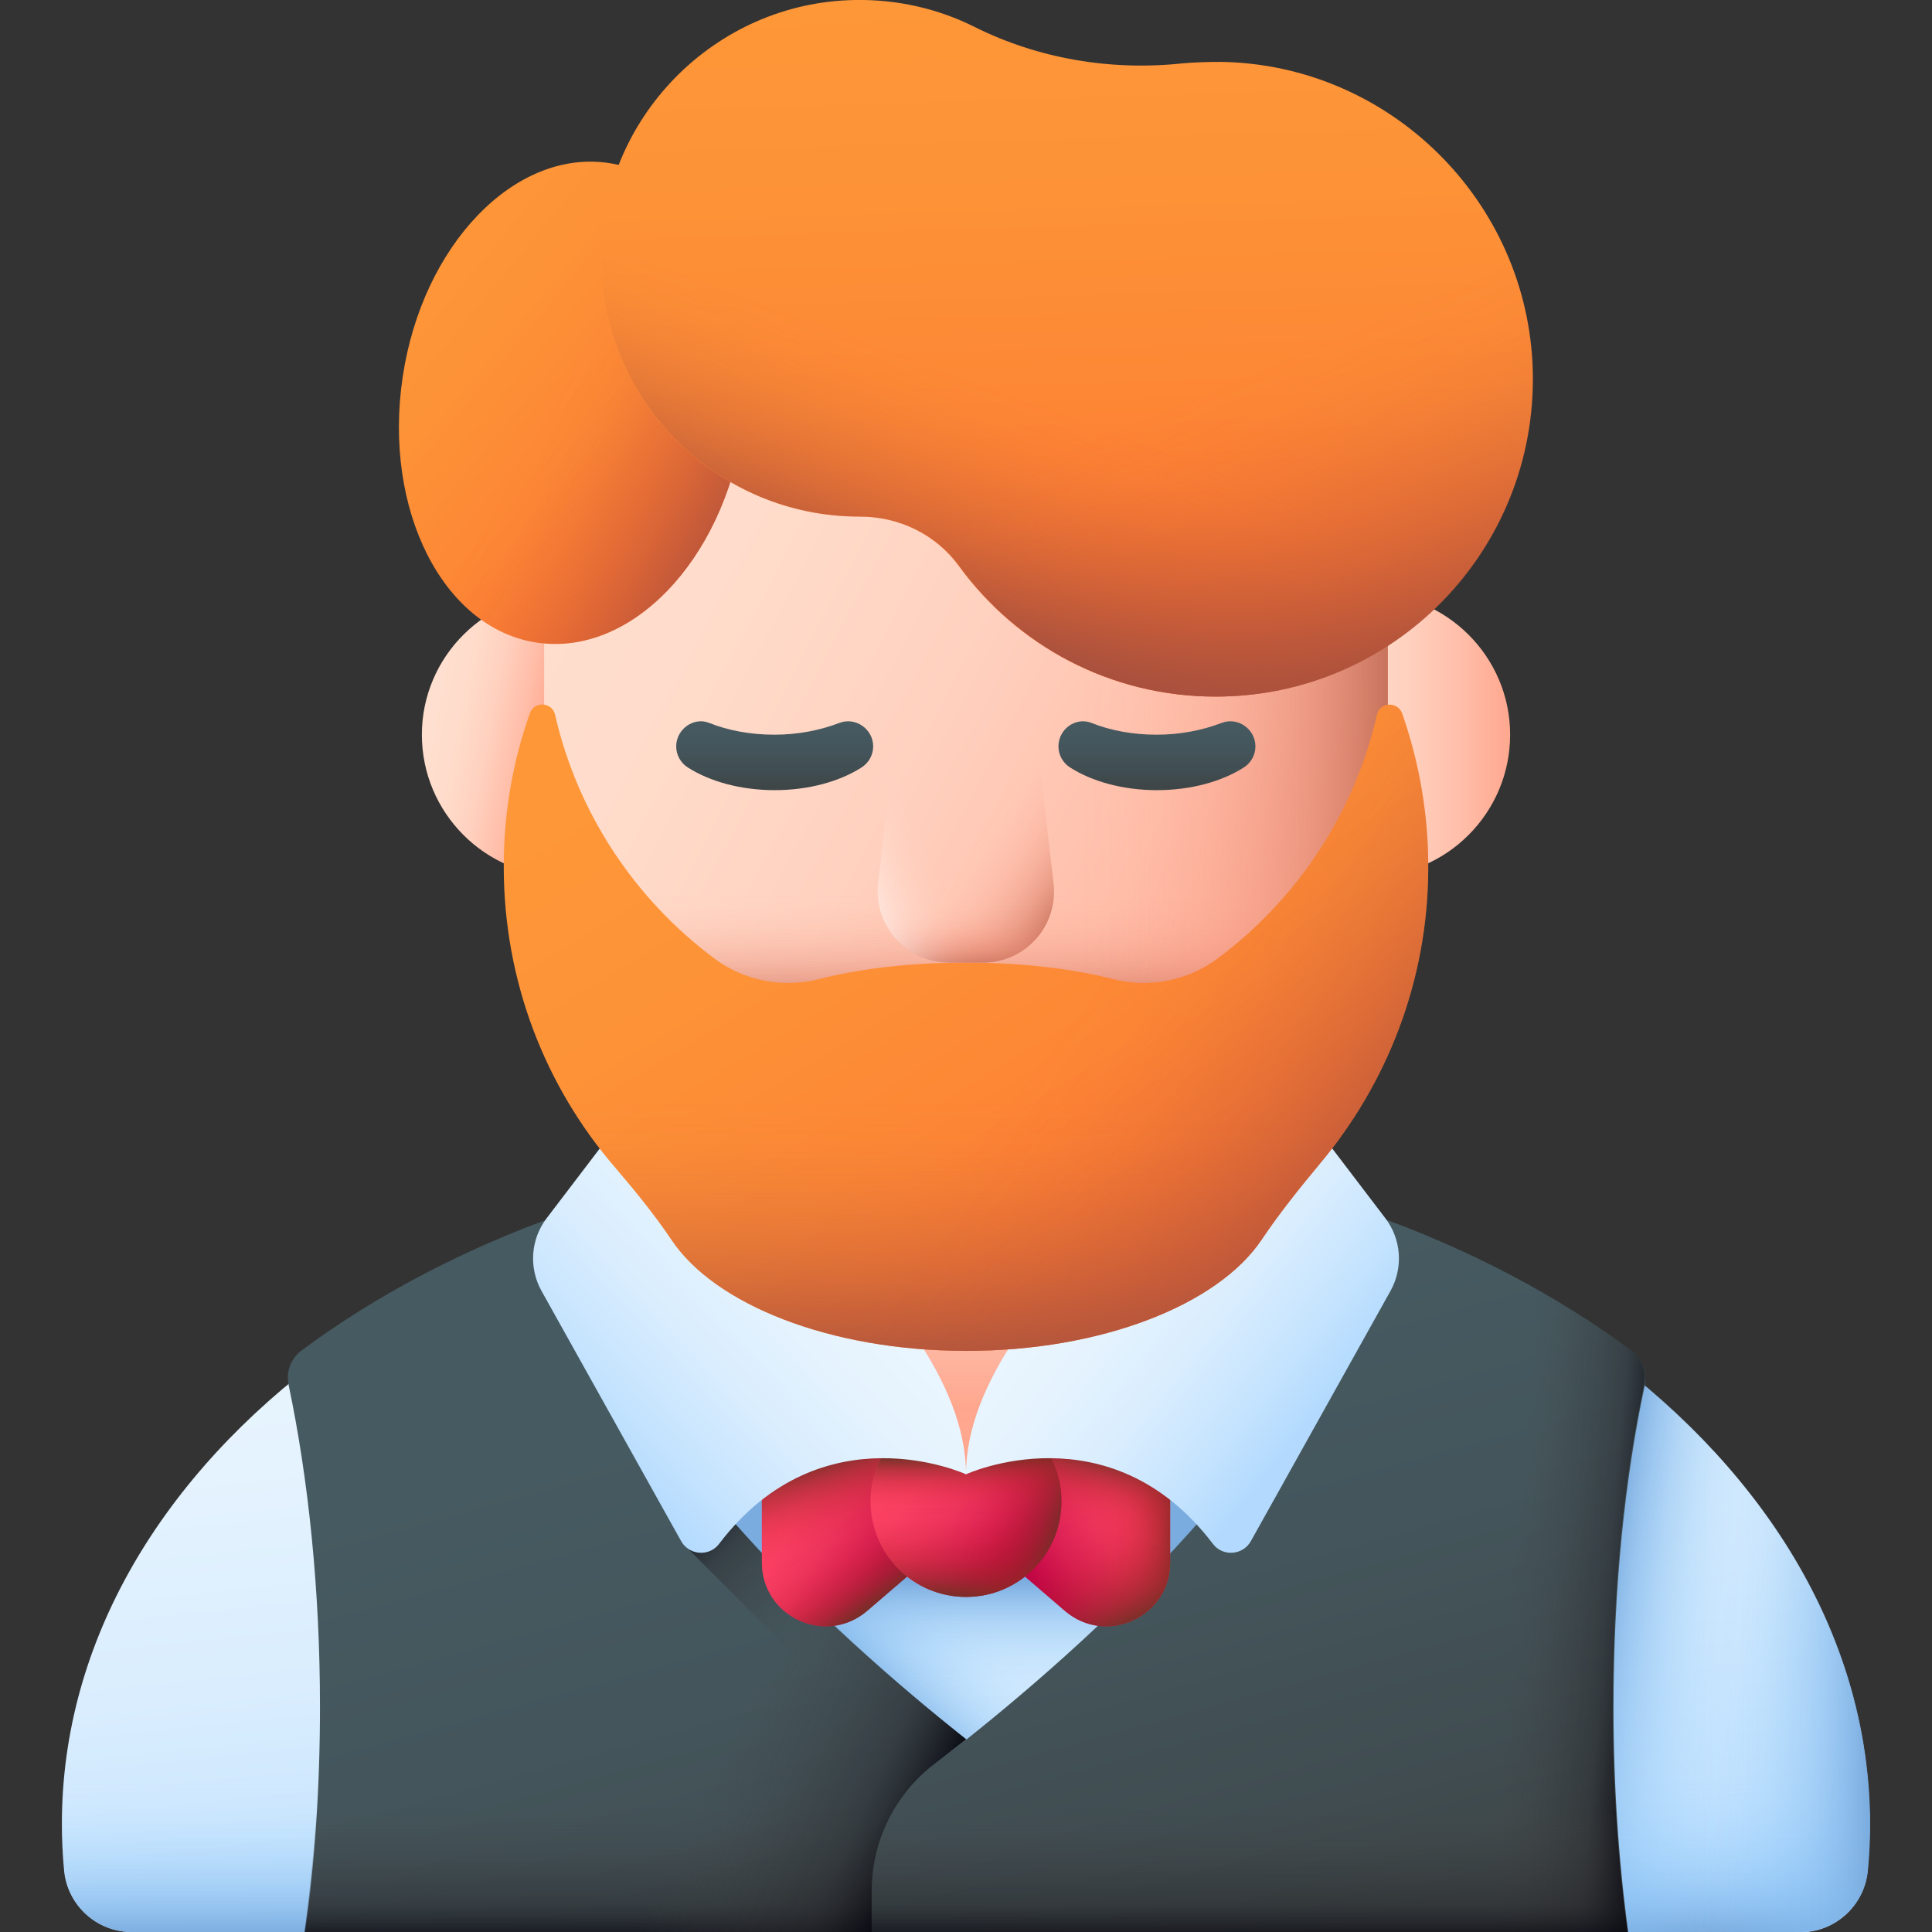
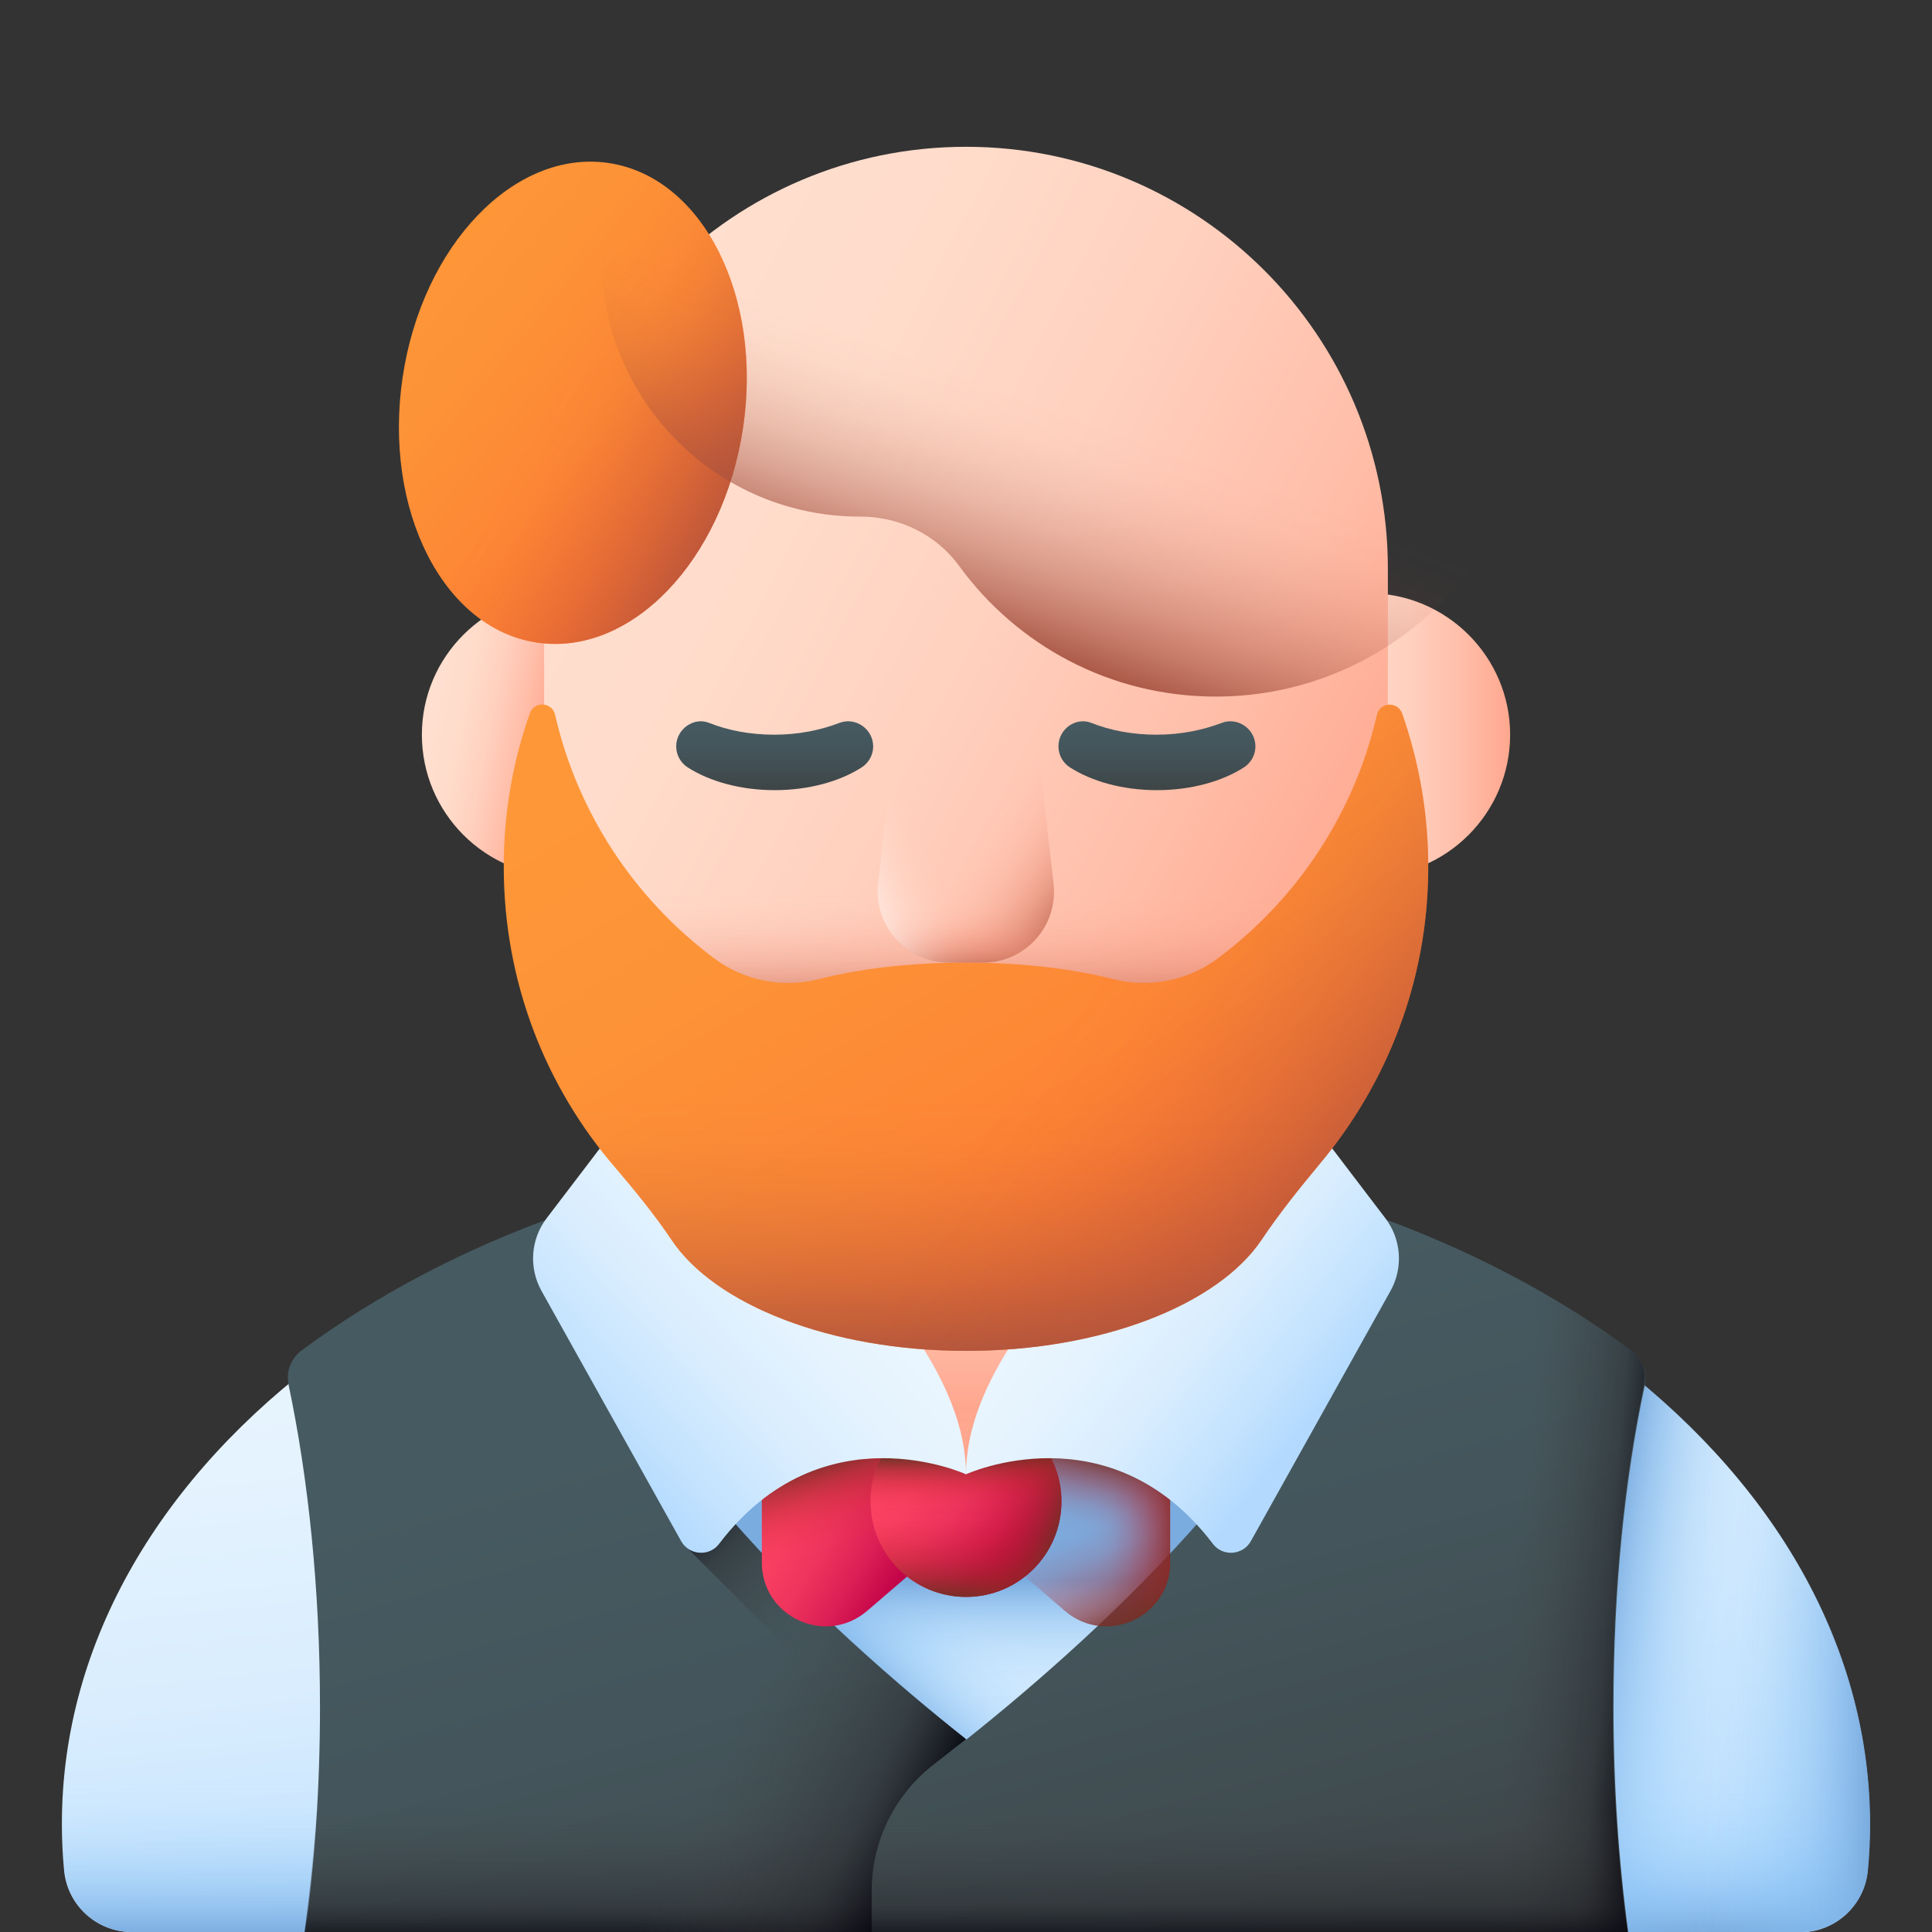
<svg xmlns="http://www.w3.org/2000/svg" xmlns:xlink="http://www.w3.org/1999/xlink" id="_22_Bartender" enable-background="new 0 0 512 512" viewBox="0 0 512 512">
  <rect x="0" y="0" width="512" height="512" fill="#333333" stroke="none" />
  <linearGradient id="lg1">
    <stop offset="0" stop-color="#eaf6ff" />
    <stop offset=".265" stop-color="#e5f3fe" />
    <stop offset=".54" stop-color="#d9edfe" />
    <stop offset=".818" stop-color="#c4e3fe" />
    <stop offset="1" stop-color="#b3dafe" />
  </linearGradient>
  <linearGradient id="SVGID_1_" gradientTransform="matrix(1 0 0 -1 0 514)" gradientUnits="userSpaceOnUse" x1="237.803" x2="260.914" xlink:href="#lg1" y1="202.891" y2="-15.891" />
  <linearGradient id="lg2">
    <stop offset="0" stop-color="#8ac9fe" stop-opacity="0" />
    <stop offset=".129" stop-color="#89c8fd" stop-opacity=".019" />
    <stop offset=".263" stop-color="#88c6fb" stop-opacity=".075" />
    <stop offset=".399" stop-color="#87c4f8" stop-opacity=".168" />
    <stop offset=".536" stop-color="#85c0f4" stop-opacity=".298" />
    <stop offset=".675" stop-color="#83bbef" stop-opacity=".466" />
    <stop offset=".815" stop-color="#7fb5e9" stop-opacity=".672" />
    <stop offset=".953" stop-color="#7caee1" stop-opacity=".911" />
    <stop offset="1" stop-color="#7bacdf" />
  </linearGradient>
  <linearGradient id="SVGID_00000129928413418520771340000012209151199177120687_" gradientTransform="matrix(1 0 0 -1 0 514)" gradientUnits="userSpaceOnUse" x1="256" x2="256" xlink:href="#lg2" y1="42.839" y2="1.24" />
  <linearGradient id="SVGID_00000106848326536710442960000012011173477199248802_" gradientTransform="matrix(1 0 0 -1 0 514)" gradientUnits="userSpaceOnUse" x1="245.786" x2="220.749" xlink:href="#lg2" y1="101.769" y2="77.889" />
  <linearGradient id="SVGID_00000091696239675276961130000017819128131247348108_" gradientTransform="matrix(1 0 0 -1 0 514)" gradientUnits="userSpaceOnUse" x1="256" x2="256" xlink:href="#lg2" y1="60.301" y2="95.013" />
  <linearGradient id="SVGID_00000057110644711690743080000016377237152915956352_" gradientTransform="matrix(1 0 0 -1 0 514)" gradientUnits="userSpaceOnUse" x1="448.256" x2="495.474" xlink:href="#lg2" y1="85.828" y2="85.828" />
  <linearGradient id="SVGID_00000057150134250634370300000000358361555562965935_" gradientTransform="matrix(1 0 0 -1 0 514)" gradientUnits="userSpaceOnUse" x1="466.369" x2="423.229" xlink:href="#lg2" y1="77.137" y2="84.07" />
  <linearGradient id="lg3">
    <stop offset="0" stop-color="#465a61" />
    <stop offset=".398" stop-color="#44565c" />
    <stop offset=".809" stop-color="#404c50" />
    <stop offset="1" stop-color="#3e4648" />
  </linearGradient>
  <linearGradient id="SVGID_00000090980446804325535410000012868098391441389451_" gradientTransform="matrix(1 0 0 -1 0 514)" gradientUnits="userSpaceOnUse" x1="237.045" x2="284.037" xlink:href="#lg3" y1="153.476" y2="-17.542" />
  <linearGradient id="lg4">
    <stop offset="0" stop-color="#464646" stop-opacity="0" />
    <stop offset=".673" stop-color="#252529" stop-opacity=".463" />
    <stop offset="1" stop-color="#000009" />
  </linearGradient>
  <linearGradient id="SVGID_00000145778181597309816300000009406164324066580356_" gradientTransform="matrix(1 0 0 -1 0 514)" gradientUnits="userSpaceOnUse" x1="400.315" x2="438.319" xlink:href="#lg4" y1="92.838" y2="89.757" />
  <linearGradient id="SVGID_00000136371414081449597790000001205810309200811661_" gradientTransform="matrix(1 0 0 -1 0 514)" gradientUnits="userSpaceOnUse" x1="256" x2="256" xlink:href="#lg4" y1="34.622" y2="-3.396" />
  <linearGradient id="SVGID_00000146491481840001530510000005073684562296031625_" gradientTransform="matrix(1 0 0 -1 0 514)" gradientUnits="userSpaceOnUse" x1="200.433" x2="256.411" xlink:href="#lg4" y1="71.308" y2="45.63" />
  <linearGradient id="SVGID_00000170992539103986885980000015273515883625384632_" gradientTransform="matrix(1 0 0 -1 0 514)" gradientUnits="userSpaceOnUse" x1="216.554" x2="181.946" xlink:href="#lg4" y1="80.953" y2="115.561" />
  <linearGradient id="lg5">
    <stop offset="0" stop-color="#ff4565" />
    <stop offset=".238" stop-color="#fb4063" />
    <stop offset=".484" stop-color="#ef345d" />
    <stop offset=".734" stop-color="#dc1f55" />
    <stop offset=".986" stop-color="#c10248" />
    <stop offset="1" stop-color="#c00148" />
  </linearGradient>
  <linearGradient id="SVGID_00000053543366188669638390000015249513790273409670_" gradientTransform="matrix(1 0 0 -1 0 514)" gradientUnits="userSpaceOnUse" x1="204.586" x2="241.306" xlink:href="#lg5" y1="121.137" y2="97.77" />
  <linearGradient id="lg6">
    <stop offset="0" stop-color="#c41926" stop-opacity="0" />
    <stop offset=".186" stop-color="#c01926" stop-opacity=".038" />
    <stop offset=".38" stop-color="#b61c26" stop-opacity=".152" />
    <stop offset=".576" stop-color="#a62126" stop-opacity=".343" />
    <stop offset=".775" stop-color="#8f2826" stop-opacity=".609" />
    <stop offset=".973" stop-color="#713126" stop-opacity=".949" />
    <stop offset="1" stop-color="#6d3326" />
  </linearGradient>
  <linearGradient id="SVGID_00000147933913750641580250000016664787165870976422_" gradientTransform="matrix(1 0 0 -1 0 514)" gradientUnits="userSpaceOnUse" x1="226.206" x2="240.072" xlink:href="#lg6" y1="113.226" y2="93.71" />
  <linearGradient id="SVGID_00000057107050632185205100000010069391771066491011_" gradientTransform="matrix(1 0 0 -1 0 514)" gradientUnits="userSpaceOnUse" x1="232.606" x2="225.16" xlink:href="#lg6" y1="104.799" y2="129.963" />
  <linearGradient id="SVGID_00000013171319334350666750000011064436738249411716_" gradientTransform="matrix(-1 0 0 -1 2632.021 514)" gradientUnits="userSpaceOnUse" x1="2324.607" x2="2361.327" xlink:href="#lg5" y1="121.137" y2="97.77" />
  <linearGradient id="SVGID_00000132077271387511987960000015134012700133168828_" gradientTransform="matrix(1 0 0 -1 0 514)" gradientUnits="userSpaceOnUse" x1="290.848" x2="312.419" xlink:href="#lg6" y1="112.212" y2="112.212" />
  <linearGradient id="SVGID_00000140700593796111663620000011466434075629373337_" gradientTransform="matrix(1 0 0 -1 0 514)" gradientUnits="userSpaceOnUse" x1="283.956" x2="297.822" xlink:href="#lg6" y1="112.639" y2="81.825" />
  <linearGradient id="SVGID_00000011006551789994592260000011571332106755178885_" gradientTransform="matrix(1 0 0 -1 0 514)" gradientUnits="userSpaceOnUse" x1="280.249" x2="285.385" xlink:href="#lg6" y1="108.262" y2="129.832" />
  <linearGradient id="SVGID_00000090271449661377884280000005250952255193752226_" gradientTransform="matrix(1 0 0 -1 0 514)" gradientUnits="userSpaceOnUse" x1="240.786" x2="272.237" xlink:href="#lg5" y1="131.325" y2="99.874" />
  <linearGradient id="SVGID_00000179610912107823279860000011537070517217509772_" gradientTransform="matrix(1 0 0 -1 0 514)" gradientUnits="userSpaceOnUse" x1="256" x2="256" xlink:href="#lg6" y1="111.657" y2="127.979" />
  <linearGradient id="SVGID_00000123399835055372033790000013796889383726338982_" gradientTransform="matrix(1 0 0 -1 0 514)" gradientUnits="userSpaceOnUse" x1="256" x2="256" xlink:href="#lg6" y1="115.197" y2="90.388" />
  <linearGradient id="SVGID_00000177462481682363518840000003140763406260184499_" gradientTransform="matrix(1 0 0 -1 0 514)" gradientUnits="userSpaceOnUse" x1="254.562" x2="281.675" xlink:href="#lg6" y1="116.657" y2="107.619" />
  <linearGradient id="lg7">
    <stop offset="0" stop-color="#ffdfcf" />
    <stop offset=".245" stop-color="#ffdbca" />
    <stop offset=".499" stop-color="#ffd0be" />
    <stop offset=".757" stop-color="#ffbea9" />
    <stop offset="1" stop-color="#ffa78f" />
  </linearGradient>
  <linearGradient id="SVGID_00000063635182286994613940000009248242858080920713_" gradientTransform="matrix(1 0 0 -1 0 514)" gradientUnits="userSpaceOnUse" x1="256" x2="256" xlink:href="#lg7" y1="220.149" y2="141.268" />
  <linearGradient id="lg8">
    <stop offset="0" stop-color="#f89580" stop-opacity="0" />
    <stop offset=".138" stop-color="#f6947f" stop-opacity=".021" />
    <stop offset=".28" stop-color="#f3917c" stop-opacity=".084" />
    <stop offset=".425" stop-color="#ee8e78" stop-opacity=".19" />
    <stop offset=".572" stop-color="#e68873" stop-opacity=".337" />
    <stop offset=".72" stop-color="#dd826b" stop-opacity=".528" />
    <stop offset=".866" stop-color="#d17963" stop-opacity=".757" />
    <stop offset="1" stop-color="#c5715a" />
  </linearGradient>
  <linearGradient id="SVGID_00000048477230880972255890000005380381713539378823_" gradientTransform="matrix(1 0 0 -1 0 514)" gradientUnits="userSpaceOnUse" x1="256" x2="256" xlink:href="#lg8" y1="130.683" y2="230.016" />
  <linearGradient id="SVGID_00000117662102127004070990000011166293621627643528_" gradientTransform="matrix(1 0 0 -1 0 514)" gradientUnits="userSpaceOnUse" x1="285.412" x2="346.27" xlink:href="#lg1" y1="184.905" y2="136.373" />
  <linearGradient id="SVGID_00000131334142253924485280000004879890252065090495_" gradientTransform="matrix(1 0 0 -1 0 514)" gradientUnits="userSpaceOnUse" x1="221.787" x2="160.929" xlink:href="#lg1" y1="182.247" y2="125.241" />
  <linearGradient id="SVGID_00000100342214889446176470000007978231347025112979_" gradientTransform="matrix(1 0 0 -1 0 514)" gradientUnits="userSpaceOnUse" x1="347.039" x2="400.158" xlink:href="#lg7" y1="319.292" y2="319.292" />
  <linearGradient id="SVGID_00000015354822394671063420000006497740041499541391_" gradientTransform="matrix(1 0 0 -1 0 514)" gradientUnits="userSpaceOnUse" x1="115.423" x2="145.261" xlink:href="#lg7" y1="325.429" y2="319.812" />
  <linearGradient id="SVGID_00000173848873699321645800000001009955437473881773_" gradientTransform="matrix(1 0 0 -1 0 514)" gradientUnits="userSpaceOnUse" x1="151.057" x2="362.383" xlink:href="#lg7" y1="390.171" y2="278.541" />
  <linearGradient id="SVGID_00000071529485966963341890000010131471539518684854_" gradientTransform="matrix(1 0 0 -1 0 514)" gradientUnits="userSpaceOnUse" x1="256" x2="256" xlink:href="#lg8" y1="277.87" y2="246.062" />
  <linearGradient id="SVGID_00000048497598688039963500000014678609371183004064_" gradientTransform="matrix(1 0 0 -1 0 514)" gradientUnits="userSpaceOnUse" x1="286.575" x2="368.91" xlink:href="#lg8" y1="334.736" y2="334.736" />
  <linearGradient id="lg9">
    <stop offset="0" stop-color="#fe9738" />
    <stop offset=".291" stop-color="#fd9237" />
    <stop offset=".592" stop-color="#fd8635" />
    <stop offset=".897" stop-color="#fd7131" />
    <stop offset="1" stop-color="#fd6930" />
  </linearGradient>
  <linearGradient id="SVGID_00000163069767078969453980000004570191638734995134_" gradientTransform="matrix(1 0 0 -1 0 514)" gradientUnits="userSpaceOnUse" x1="106.339" x2="194.332" xlink:href="#lg9" y1="444.793" y2="372.245" />
  <linearGradient id="lg10">
    <stop offset="0" stop-color="#a44f3e" stop-opacity="0" />
    <stop offset=".151" stop-color="#a44f3e" stop-opacity=".025" />
    <stop offset=".308" stop-color="#a44f3e" stop-opacity=".101" />
    <stop offset=".467" stop-color="#a44f3e" stop-opacity=".228" />
    <stop offset=".628" stop-color="#a44f3e" stop-opacity=".405" />
    <stop offset=".79" stop-color="#a44f3e" stop-opacity=".633" />
    <stop offset=".952" stop-color="#a44f3e" stop-opacity=".909" />
    <stop offset="1" stop-color="#a44f3e" />
  </linearGradient>
  <linearGradient id="SVGID_00000049206728553730008460000003209129469156647339_" gradientTransform="matrix(1 0 0 -1 0 514)" gradientUnits="userSpaceOnUse" x1="147.457" x2="204.091" xlink:href="#lg10" y1="409.745" y2="377.917" />
  <linearGradient id="SVGID_00000111183326874885000590000002640323389655510916_" gradientTransform="matrix(1 0 0 -1 0 514)" gradientUnits="userSpaceOnUse" x1="280.226" x2="285.843" xlink:href="#lg9" y1="514.814" y2="330.167" />
  <linearGradient id="SVGID_00000072993830490295051850000014350644845300611456_" gradientTransform="matrix(1 0 0 -1 0 514)" gradientUnits="userSpaceOnUse" x1="275.513" x2="253.047" xlink:href="#lg10" y1="407.117" y2="346.27" />
  <linearGradient id="SVGID_00000062878351444105281110000003919061757062545029_" gradientTransform="matrix(1 0 0 -1 0 514)" gradientUnits="userSpaceOnUse" x1="295.643" x2="332.151" xlink:href="#lg10" y1="400.626" y2="314.036" />
  <linearGradient id="SVGID_00000072260230021757231070000008251658105778061964_" gradientTransform="matrix(1 0 0 -1 0 514)" gradientUnits="userSpaceOnUse" x1="219.833" x2="329.826" xlink:href="#lg9" y1="341.449" y2="160.312" />
  <linearGradient id="SVGID_00000158017737045084020330000016736950952927746990_" gradientTransform="matrix(1 0 0 -1 0 514)" gradientUnits="userSpaceOnUse" x1="256" x2="256" xlink:href="#lg10" y1="222.405" y2="147.253" />
  <linearGradient id="SVGID_00000106860237457550082480000011374655544497487527_" gradientTransform="matrix(1 0 0 -1 0 514)" gradientUnits="userSpaceOnUse" x1="285.179" x2="369.429" xlink:href="#lg10" y1="246.287" y2="183.1" />
  <linearGradient id="SVGID_00000038404642801031828140000010045610648853739168_" gradientTransform="matrix(1 0 0 -1 0 514)" gradientUnits="userSpaceOnUse" x1="257.551" x2="283.528" xlink:href="#lg8" y1="291.545" y2="273.291" />
  <linearGradient id="SVGID_00000086661720999540516570000003952097090014248096_" gradientTransform="matrix(1 0 0 -1 0 514)" gradientUnits="userSpaceOnUse" x1="256" x2="256" xlink:href="#lg8" y1="272.721" y2="257.247" />
  <linearGradient id="SVGID_00000101818650118010155440000000521998711419497364_" gradientTransform="matrix(1 0 0 -1 0 514)" gradientUnits="userSpaceOnUse" x1="247.024" x2="220.579" y1="287.943" y2="275.773">
    <stop offset="0" stop-color="#fff" stop-opacity="0" />
    <stop offset=".12" stop-color="#fff" stop-opacity=".016" />
    <stop offset=".245" stop-color="#fff" stop-opacity=".065" />
    <stop offset=".372" stop-color="#fff" stop-opacity=".147" />
    <stop offset=".501" stop-color="#fff" stop-opacity=".261" />
    <stop offset=".63" stop-color="#fff" stop-opacity=".408" />
    <stop offset=".761" stop-color="#fff" stop-opacity=".588" />
    <stop offset=".89" stop-color="#fff" stop-opacity=".797" />
    <stop offset="1" stop-color="#fff" />
  </linearGradient>
  <linearGradient id="SVGID_00000081648225000002157880000004084115095840219539_" gradientTransform="matrix(1 0 0 -1 0 514)" gradientUnits="userSpaceOnUse" x1="205.378" x2="205.378" xlink:href="#lg3" y1="322.82" y2="305.737" />
  <linearGradient id="SVGID_00000041992568613906330380000004130275118565421451_" gradientTransform="matrix(1 0 0 -1 0 514)" gradientUnits="userSpaceOnUse" x1="306.622" x2="306.622" xlink:href="#lg3" y1="322.82" y2="305.737" />
  <g>
    <g>
      <path d="m495.5 483.4c0 4.2-.2 8.4-.6 12.5-.9 9.2-8.6 16.2-17.9 16.2h-45.8l-175.2-18.9-175.3 18.8h-45.8c-9.2 0-17-7-17.9-16.2-.4-4.1-.6-8.3-.6-12.5 0-97.2 107.2-175.9 239.5-175.9s239.6 78.8 239.6 176z" fill="url(#SVGID_1_)" />
      <path d="m16.5 483.4c0 4.2.2 8.4.6 12.5.9 9.1 8.6 16.1 17.8 16.1h45.8l175.3-18.8 175.3 18.8h45.8c9.2 0 17-7 17.9-16.2.4-4.1.6-8.3.6-12.5 0-22.6-5.8-44.2-16.4-64.1h-446.3c-10.6 19.9-16.4 41.5-16.4 64.2z" fill="url(#SVGID_00000129928413418520771340000012209151199177120687_)" />
      <path d="m303.7 378.7c-33.9 0-47.7 11.9-47.7 11.9s-13.8-11.9-47.7-11.9-41.7 44.7 47.7 89c89.4-44.3 81.6-89 47.7-89z" fill="url(#SVGID_00000106848326536710442960000012011173477199248802_)" />
      <path d="m303.7 378.7c-33.9 0-47.7 11.9-47.7 11.9s-13.8-11.9-47.7-11.9-41.7 44.7 47.7 89c89.4-44.3 81.6-89 47.7-89z" fill="url(#SVGID_00000091696239675276961130000017819128131247348108_)" />
      <path d="m402.8 344.3v164.7l28.5 3h45.8c9.2 0 17-7 17.9-16.2.4-4.1.6-8.3.6-12.5-.1-56.5-36.4-106.8-92.8-139z" fill="url(#SVGID_00000057110644711690743080000016377237152915956352_)" />
      <path d="m402.8 344.3v164.7l28.5 3h45.8c9.2 0 17-7 17.9-16.2.4-4.1.6-8.3.6-12.5-.1-56.5-36.4-106.8-92.8-139z" fill="url(#SVGID_00000057150134250634370300000000358361555562965935_)" />
      <g>
        <path d="m432.3 357.9c-19.8-14.7-43-26.9-68.6-36-10.4 55.1-72.2 110.9-107.6 139.1-35.5-28.1-97.2-84-107.6-139.1-25.6 9.1-48.8 21.3-68.6 36-2.8 2.1-4.2 5.7-3.4 9.1v.1c5.2 24.7 8.3 54 8.3 85.3 0 21.1-1.4 41.2-3.9 59.6h350.6c-2.5-18.4-3.9-38.5-3.9-59.6 0-31.4 3-60.6 8.3-85.3v-.1c.6-3.5-.8-7-3.6-9.1z" fill="url(#SVGID_00000090980446804325535410000012868098391441389451_)" />
        <path d="m432.3 357.9c-19.8-14.7-43-26.9-68.6-36-4.1 21.7-16.2 43.5-31.5 63.7v126.4h99.1c-2.5-18.4-3.9-38.5-3.9-59.6 0-31.4 3-60.6 8.3-85.3v-.1c.8-3.5-.6-7-3.4-9.1z" fill="url(#SVGID_00000145778181597309816300000009406164324066580356_)" />
        <path d="m431.3 512h-350.6c2.5-18.4 3.9-38.5 3.9-59.6 0-3.1 0-6.1-.1-9.2h150.4c7.6 6.7 14.8 12.6 21.2 17.7 6.4-5 13.6-11 21.2-17.7h150.4c-.1 3-.1 6.1-.1 9.2-.2 21.1 1.2 41.2 3.7 59.6z" fill="url(#SVGID_00000136371414081449597790000001205810309200811661_)" />
        <path d="m256 460.9c-3 2.4-5.8 4.5-8.3 6.5-10.5 8-16.7 20.5-16.7 33.7v10.9h-81.6v-185.5c12.9 53.5 72.1 107 106.6 134.4z" fill="url(#SVGID_00000146491481840001530510000005073684562296031625_)" />
        <path d="m191.4 399.9-9.8 9.8 61.6 61.6c1.4-1.4 2.9-2.7 4.4-3.9 2.6-2 5.4-4.1 8.3-6.5-18-14.4-43-36-64.5-61z" fill="url(#SVGID_00000170992539103986885980000015273515883625384632_)" />
      </g>
      <g>
        <path d="m262.5 398.8-34.6-23.3c-11.1-7.5-26 .5-26 13.8v24.8c0 14.4 16.9 22.2 27.9 12.8z" fill="url(#SVGID_00000053543366188669638390000015249513790273409670_)" />
-         <path d="m262.5 398.8-34.6-23.3c-11.1-7.5-26 .5-26 13.8v24.8c0 14.4 16.9 22.2 27.9 12.8z" fill="url(#SVGID_00000147933913750641580250000016664787165870976422_)" />
        <path d="m262.5 398.8-34.6-23.3c-11.1-7.5-26 .5-26 13.8v24.8c0 14.4 16.9 22.2 27.9 12.8z" fill="url(#SVGID_00000057107050632185205100000010069391771066491011_)" />
-         <path d="m249.5 398.8 34.6-23.3c11.1-7.5 26 .5 26 13.8v24.8c0 14.4-16.9 22.2-27.9 12.8z" fill="url(#SVGID_00000013171319334350666750000011064436738249411716_)" />
        <path d="m249.5 398.8 34.6-23.3c11.1-7.5 26 .5 26 13.8v24.8c0 14.4-16.9 22.2-27.9 12.8z" fill="url(#SVGID_00000132077271387511987960000015134012700133168828_)" />
        <path d="m249.5 398.8 34.6-23.3c11.1-7.5 26 .5 26 13.8v24.8c0 14.4-16.9 22.2-27.9 12.8z" fill="url(#SVGID_00000140700593796111663620000011466434075629373337_)" />
        <path d="m249.5 398.8 34.6-23.3c11.1-7.5 26 .5 26 13.8v24.8c0 14.4-16.9 22.2-27.9 12.8z" fill="url(#SVGID_00000011006551789994592260000011571332106755178885_)" />
      </g>
      <g>
        <circle cx="256" cy="397.9" fill="url(#SVGID_00000090271449661377884280000005250952255193752226_)" r="25.3" />
        <circle cx="256" cy="397.9" fill="url(#SVGID_00000179610912107823279860000011537070517217509772_)" r="25.3" />
        <path d="m230.7 397.9c0 14 11.3 25.3 25.3 25.3s25.3-11.3 25.3-25.3c0-1.9-.2-3.7-.6-5.5h-49.4c-.4 1.8-.6 3.6-.6 5.5z" fill="url(#SVGID_00000123399835055372033790000013796889383726338982_)" />
        <path d="m256 372.6c-1.9 0-3.8.2-5.6.6v49.4c1.8.4 3.7.6 5.6.6 14 0 25.3-11.3 25.3-25.3s-11.3-25.3-25.3-25.3z" fill="url(#SVGID_00000177462481682363518840000003140763406260184499_)" />
      </g>
      <path d="m256 288.6h-85.2l85.2 102.1 85.2-102.1z" fill="url(#SVGID_00000063635182286994613940000009248242858080920713_)" />
      <path d="m256 288.6h-85.2l85.2 102.1 85.2-102.1z" fill="url(#SVGID_00000048477230880972255890000005380381713539378823_)" />
      <g>
        <path d="m256 390.7s38.1-17.5 65.4 18.4c2.6 3.5 8 3.1 10.1-.7l37-66.3c3.4-6.1 2.9-13.7-1.4-19.3l-25.9-34c0-.2-85.2 53.4-85.2 101.9z" fill="url(#SVGID_00000117662102127004070990000011166293621627643528_)" />
        <path d="m256 390.7s-38.1-17.5-65.4 18.4c-2.6 3.5-8 3.1-10.1-.7l-37-66.3c-3.4-6.1-2.9-13.7 1.4-19.3l25.9-34c0-.2 85.2 53.4 85.2 101.9z" fill="url(#SVGID_00000131334142253924485280000004879890252065090495_)" />
      </g>
    </g>
    <g>
      <g>
        <path d="m400.2 194.7c0 20.7-16.8 37.6-37.6 37.6s-20.7-75.1 0-75.1 37.6 16.8 37.6 37.5z" fill="url(#SVGID_00000100342214889446176470000007978231347025112979_)" />
        <path d="m111.8 194.7c0 20.7 16.8 37.6 37.6 37.6s20.7-75.1 0-75.1-37.6 16.8-37.6 37.5z" fill="url(#SVGID_00000015354822394671063420000006497740041499541391_)" />
      </g>
      <path d="m256 38.9c61.7 0 111.8 50 111.8 111.8v57.1c0 61.7-50 111.8-111.8 111.8-61.7 0-111.8-50-111.8-111.8v-57.1c0-61.7 50.1-111.8 111.8-111.8z" fill="url(#SVGID_00000173848873699321645800000001009955437473881773_)" />
      <path d="m144.2 191.2v16.6c0 61.7 50 111.8 111.8 111.8 61.7 0 111.8-50 111.8-111.8v-16.6z" fill="url(#SVGID_00000071529485966963341890000010131471539518684854_)" />
-       <path d="m256 38.9c-3.4 0-6.8.2-10.1.5v279.8c3.3.3 6.7.5 10.1.5 61.7 0 111.8-50 111.8-111.8v-57.1c0-61.8-50.1-111.9-111.8-111.9z" fill="url(#SVGID_00000048497598688039963500000014678609371183004064_)" />
      <g>
        <g>
          <path d="m106.7 100c5.2-35.1 29.7-60.5 54.6-56.8s40.9 35.2 35.6 70.3-29.7 60.5-54.6 56.8-40.8-35.2-35.6-70.3z" fill="url(#SVGID_00000163069767078969453980000004570191638734995134_)" />
          <path d="m106.7 100c5.2-35.1 29.7-60.5 54.6-56.8s40.9 35.2 35.6 70.3-29.7 60.5-54.6 56.8-40.8-35.2-35.6-70.3z" fill="url(#SVGID_00000049206728553730008460000003209129469156647339_)" />
        </g>
        <g>
-           <path d="m323.4 16.4c-3.4 0-6.8.1-10.1.4-18.9 2-38.1-1.2-55.1-9.7-9.4-4.7-20.2-7.3-31.6-7.1-37.3.6-67.5 31.5-67.3 68.8.2 37.6 30.8 68.1 68.4 68.1h.2c10.3 0 20.1 4.7 26.2 13.1 15.3 21 40 34.6 68 34.6 47.2 0 85.2-38.8 84.1-86.2-1.1-45-37.9-81.4-82.8-82z" fill="url(#SVGID_00000111183326874885000590000002640323389655510916_)" />
          <path d="m159.4 68.8c.2 37.6 30.8 68.1 68.4 68.1h.2c10.3 0 20.1 4.7 26.2 13.1 15.3 21 40 34.6 68 34.6 47.2 0 85.2-38.8 84.1-86.2-.4-15.9-5.3-30.8-13.4-43.3h-232.2c-.9 4.4-1.4 9-1.3 13.7z" fill="url(#SVGID_00000072993830490295051850000014350644845300611456_)" />
-           <path d="m159.4 68.8c.2 37.6 30.8 68.1 68.4 68.1h.2c10.3 0 20.1 4.7 26.2 13.1 15.3 21 40 34.6 68 34.6 47.2 0 85.2-38.8 84.1-86.2-.4-15.9-5.3-30.8-13.4-43.3h-232.2c-.9 4.4-1.4 9-1.3 13.7z" fill="url(#SVGID_00000062878351444105281110000003919061757062545029_)" />
+           <path d="m159.4 68.8c.2 37.6 30.8 68.1 68.4 68.1h.2h-232.2c-.9 4.4-1.4 9-1.3 13.7z" fill="url(#SVGID_00000062878351444105281110000003919061757062545029_)" />
        </g>
      </g>
      <path d="m378.5 230.3c.1-14.4-2.4-28.3-6.9-41.2-1.2-3.3-5.9-3.1-6.7.3-6 26.3-21.3 49-42.2 64.6-7.9 5.9-18.1 7.9-27.6 5.5-10.9-2.8-24.4-4.4-39.1-4.4s-28.2 1.6-39.1 4.4c-9.6 2.4-19.7.4-27.6-5.5-20.9-15.6-36.2-38.3-42.2-64.6-.8-3.4-5.6-3.7-6.7-.3-4.5 12.7-6.9 26.3-6.9 40.6 0 30.5 11.1 58.4 29.6 79.8 5.2 6.1 10.3 12.3 14.8 19 11.4 17.2 42.1 29.5 78.2 29.5 36 0 66.7-12.3 78.2-29.4 4.7-7 10-13.6 15.4-20.1 17.8-21.2 28.7-48.5 28.8-78.2z" fill="url(#SVGID_00000072260230021757231070000008251658105778061964_)" />
      <path d="m378.5 230.3c.1-14.4-2.4-28.3-6.9-41.2-1.2-3.3-5.9-3.1-6.7.3-6 26.3-21.3 49-42.2 64.6-7.9 5.9-18.1 7.9-27.6 5.5-10.9-2.8-24.4-4.4-39.1-4.4s-28.2 1.6-39.1 4.4c-9.6 2.4-19.7.4-27.6-5.5-20.9-15.6-36.2-38.3-42.2-64.6-.8-3.4-5.6-3.7-6.7-.3-4.5 12.7-6.9 26.3-6.9 40.6 0 30.5 11.1 58.4 29.6 79.8 5.2 6.1 10.3 12.3 14.8 19 11.4 17.2 42.1 29.5 78.2 29.5 36 0 66.7-12.3 78.2-29.4 4.7-7 10-13.6 15.4-20.1 17.8-21.2 28.7-48.5 28.8-78.2z" fill="url(#SVGID_00000158017737045084020330000016736950952927746990_)" />
      <path d="m378.5 230.3c.1-14.4-2.4-28.3-6.9-41.2-1.2-3.3-5.9-3.1-6.7.3-6 26.3-21.3 49-42.2 64.6-7.9 5.9-18.1 7.9-27.6 5.5-10.9-2.8-24.4-4.4-39.1-4.4s-28.2 1.6-39.1 4.4c-9.6 2.4-19.7.4-27.6-5.5-20.9-15.6-36.2-38.3-42.2-64.6-.8-3.4-5.6-3.7-6.7-.3-4.5 12.7-6.9 26.3-6.9 40.6 0 30.5 11.1 58.4 29.6 79.8 5.2 6.1 10.3 12.3 14.8 19 11.4 17.2 42.1 29.5 78.2 29.5 36 0 66.7-12.3 78.2-29.4 4.7-7 10-13.6 15.4-20.1 17.8-21.2 28.7-48.5 28.8-78.2z" fill="url(#SVGID_00000106860237457550082480000011374655544497487527_)" />
      <g>
        <path d="m260.5 255.1h-9c-11.3 0-20-9.8-18.8-21l4.7-40.8h37.1l4.7 40.8c1.3 11.2-7.4 21-18.7 21z" fill="url(#SVGID_00000038404642801031828140000010045610648853739168_)" />
        <path d="m260.5 255.1h-9c-11.3 0-20-9.8-18.8-21l4.7-40.8h37.1l4.7 40.8c1.3 11.2-7.4 21-18.7 21z" fill="url(#SVGID_00000086661720999540516570000003952097090014248096_)" />
        <path d="m260.5 255.1h-9c-11.3 0-20-9.8-18.8-21l4.7-40.8h37.1l4.7 40.8c1.3 11.2-7.4 21-18.7 21z" fill="url(#SVGID_00000101818650118010155440000000521998711419497364_)" />
      </g>
      <g>
        <path d="m179.2 197.8c0 2.3 1.2 4.4 3.1 5.6 5.8 3.7 14 6 23 6s17.2-2.3 23-6c1.9-1.2 3.1-3.3 3.1-5.6 0-4.6-4.7-7.9-9-6.2-5 1.9-10.8 3.1-17.2 3.1-6.3 0-12.2-1.1-17.2-3.1-4.1-1.7-8.8 1.6-8.8 6.2z" fill="url(#SVGID_00000081648225000002157880000004084115095840219539_)" />
        <path d="m280.5 197.8c0 2.3 1.2 4.4 3.1 5.6 5.8 3.7 14 6 23 6s17.2-2.3 23-6c1.9-1.2 3.1-3.3 3.1-5.6 0-4.6-4.7-7.9-9-6.2-5 1.9-10.8 3.1-17.2 3.1-6.3 0-12.2-1.1-17.2-3.1-4.2-1.7-8.8 1.6-8.8 6.2z" fill="url(#SVGID_00000041992568613906330380000004130275118565421451_)" />
      </g>
    </g>
  </g>
</svg>